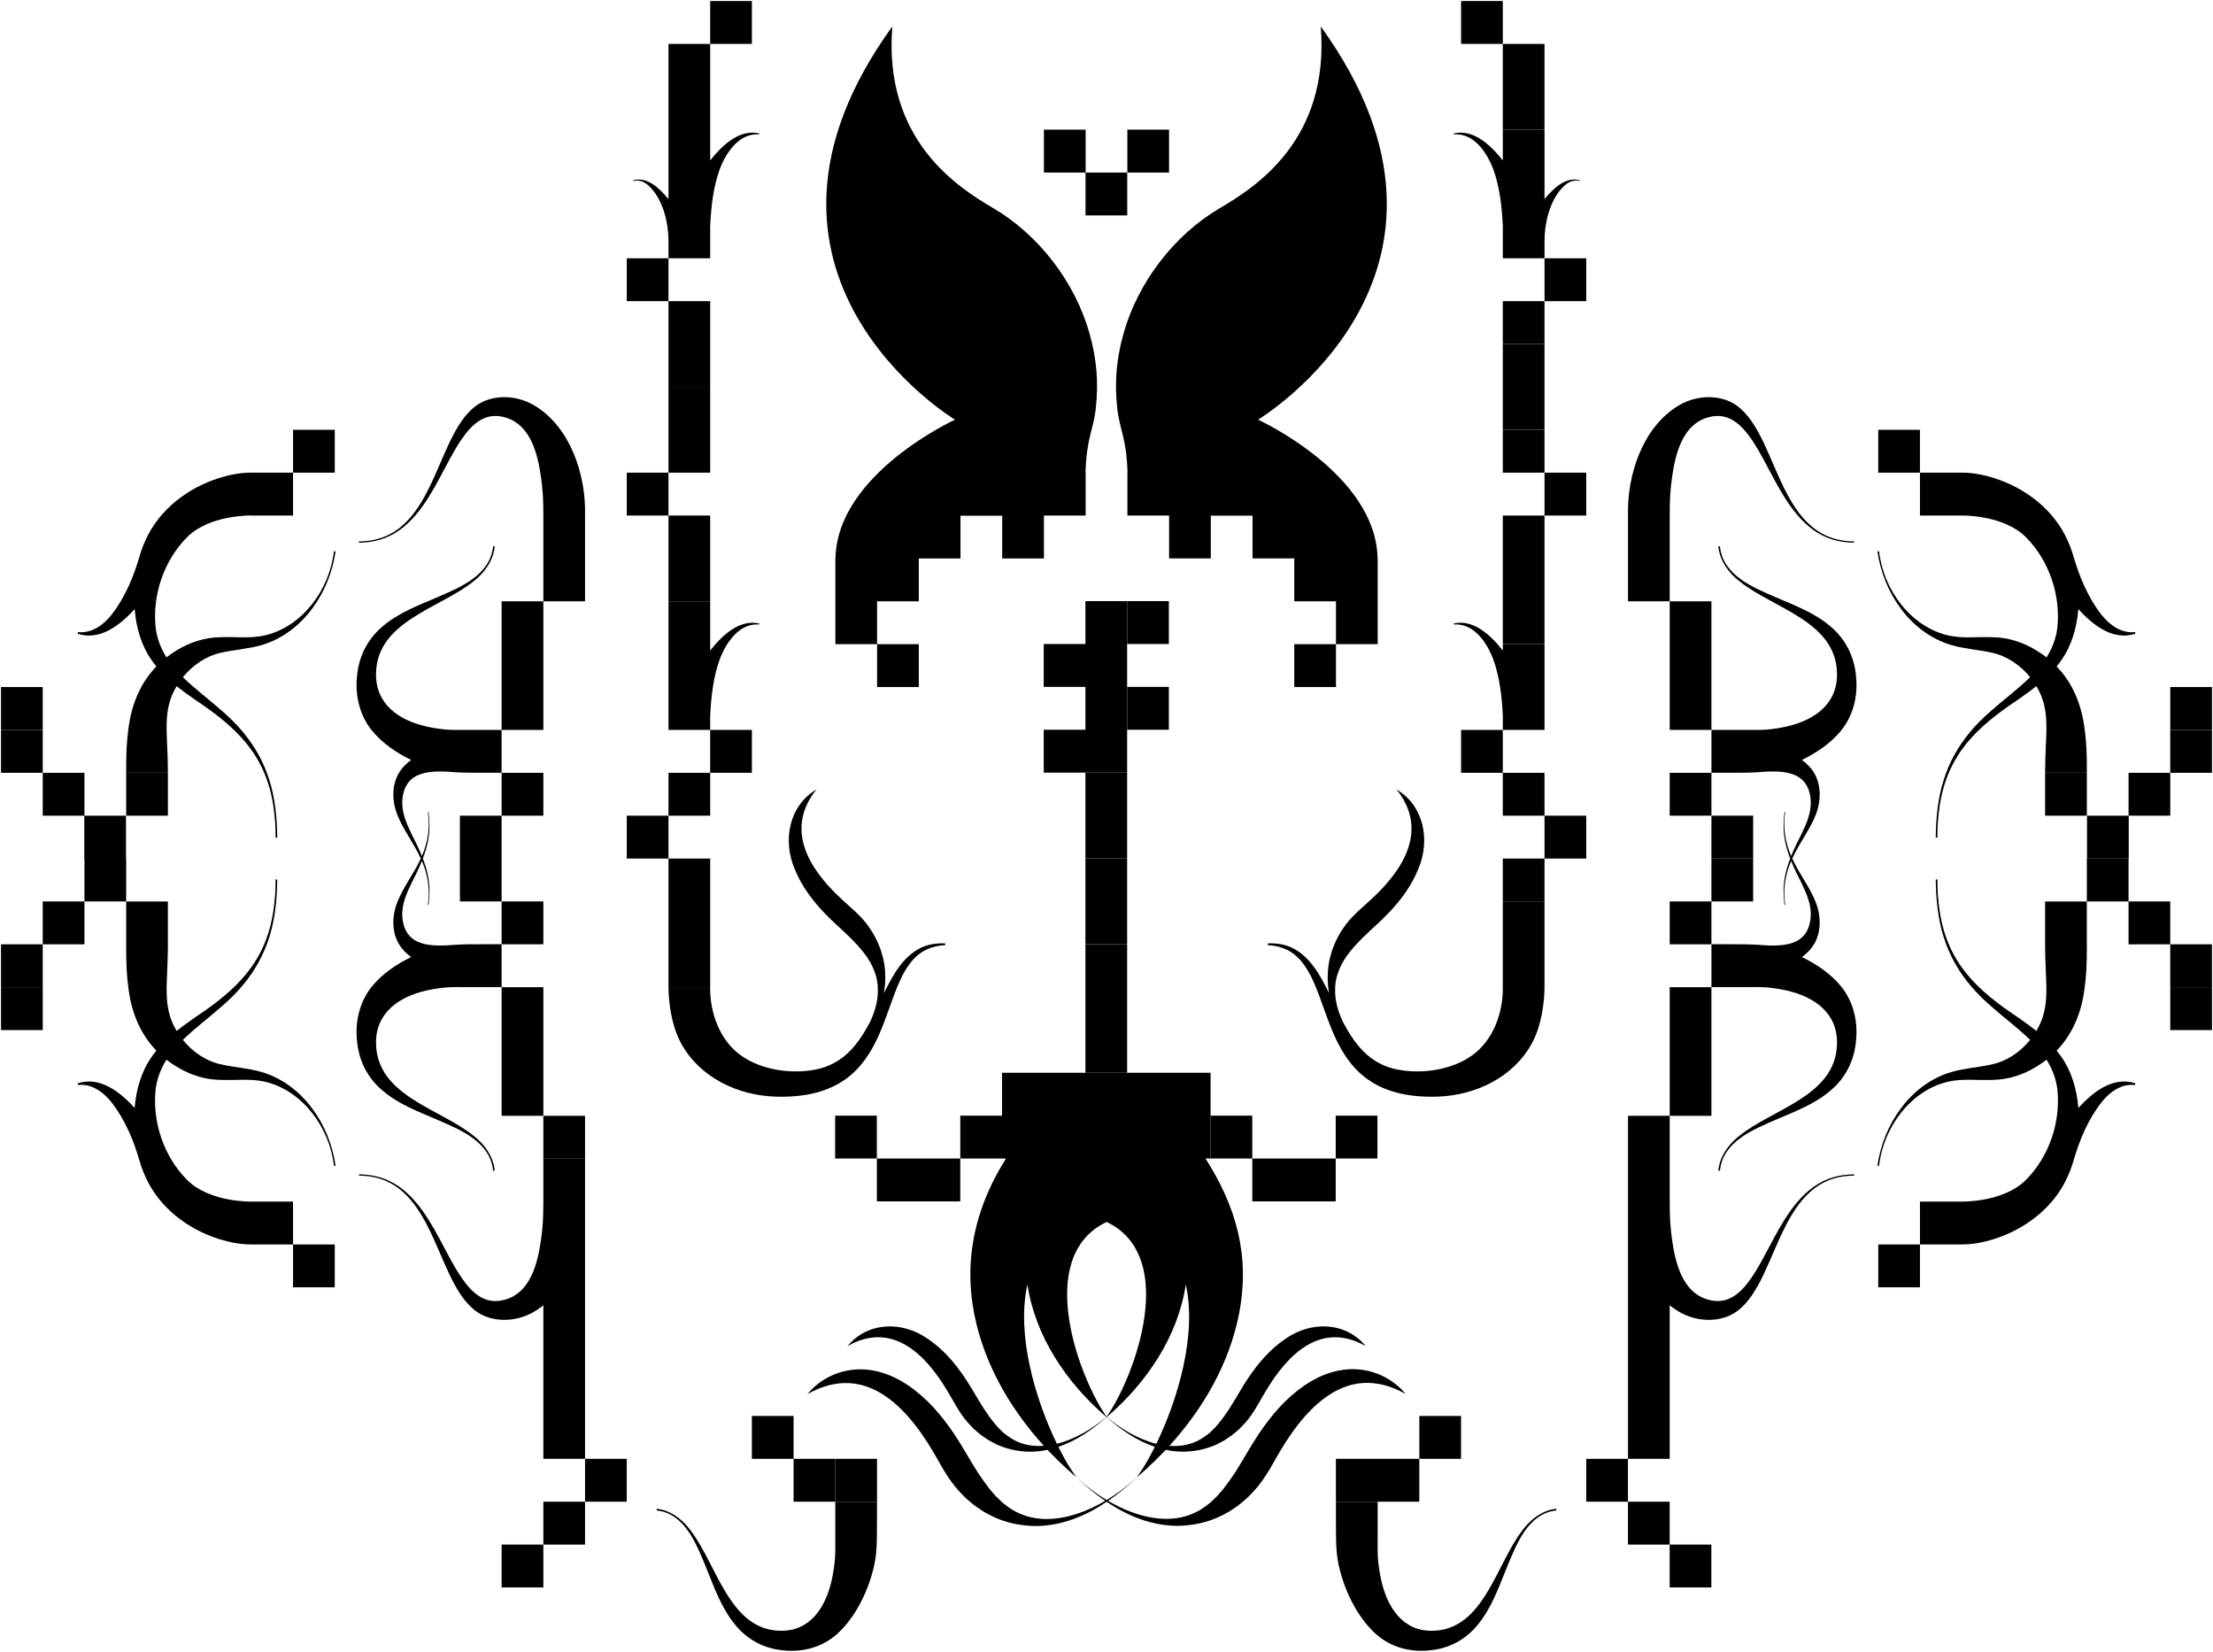
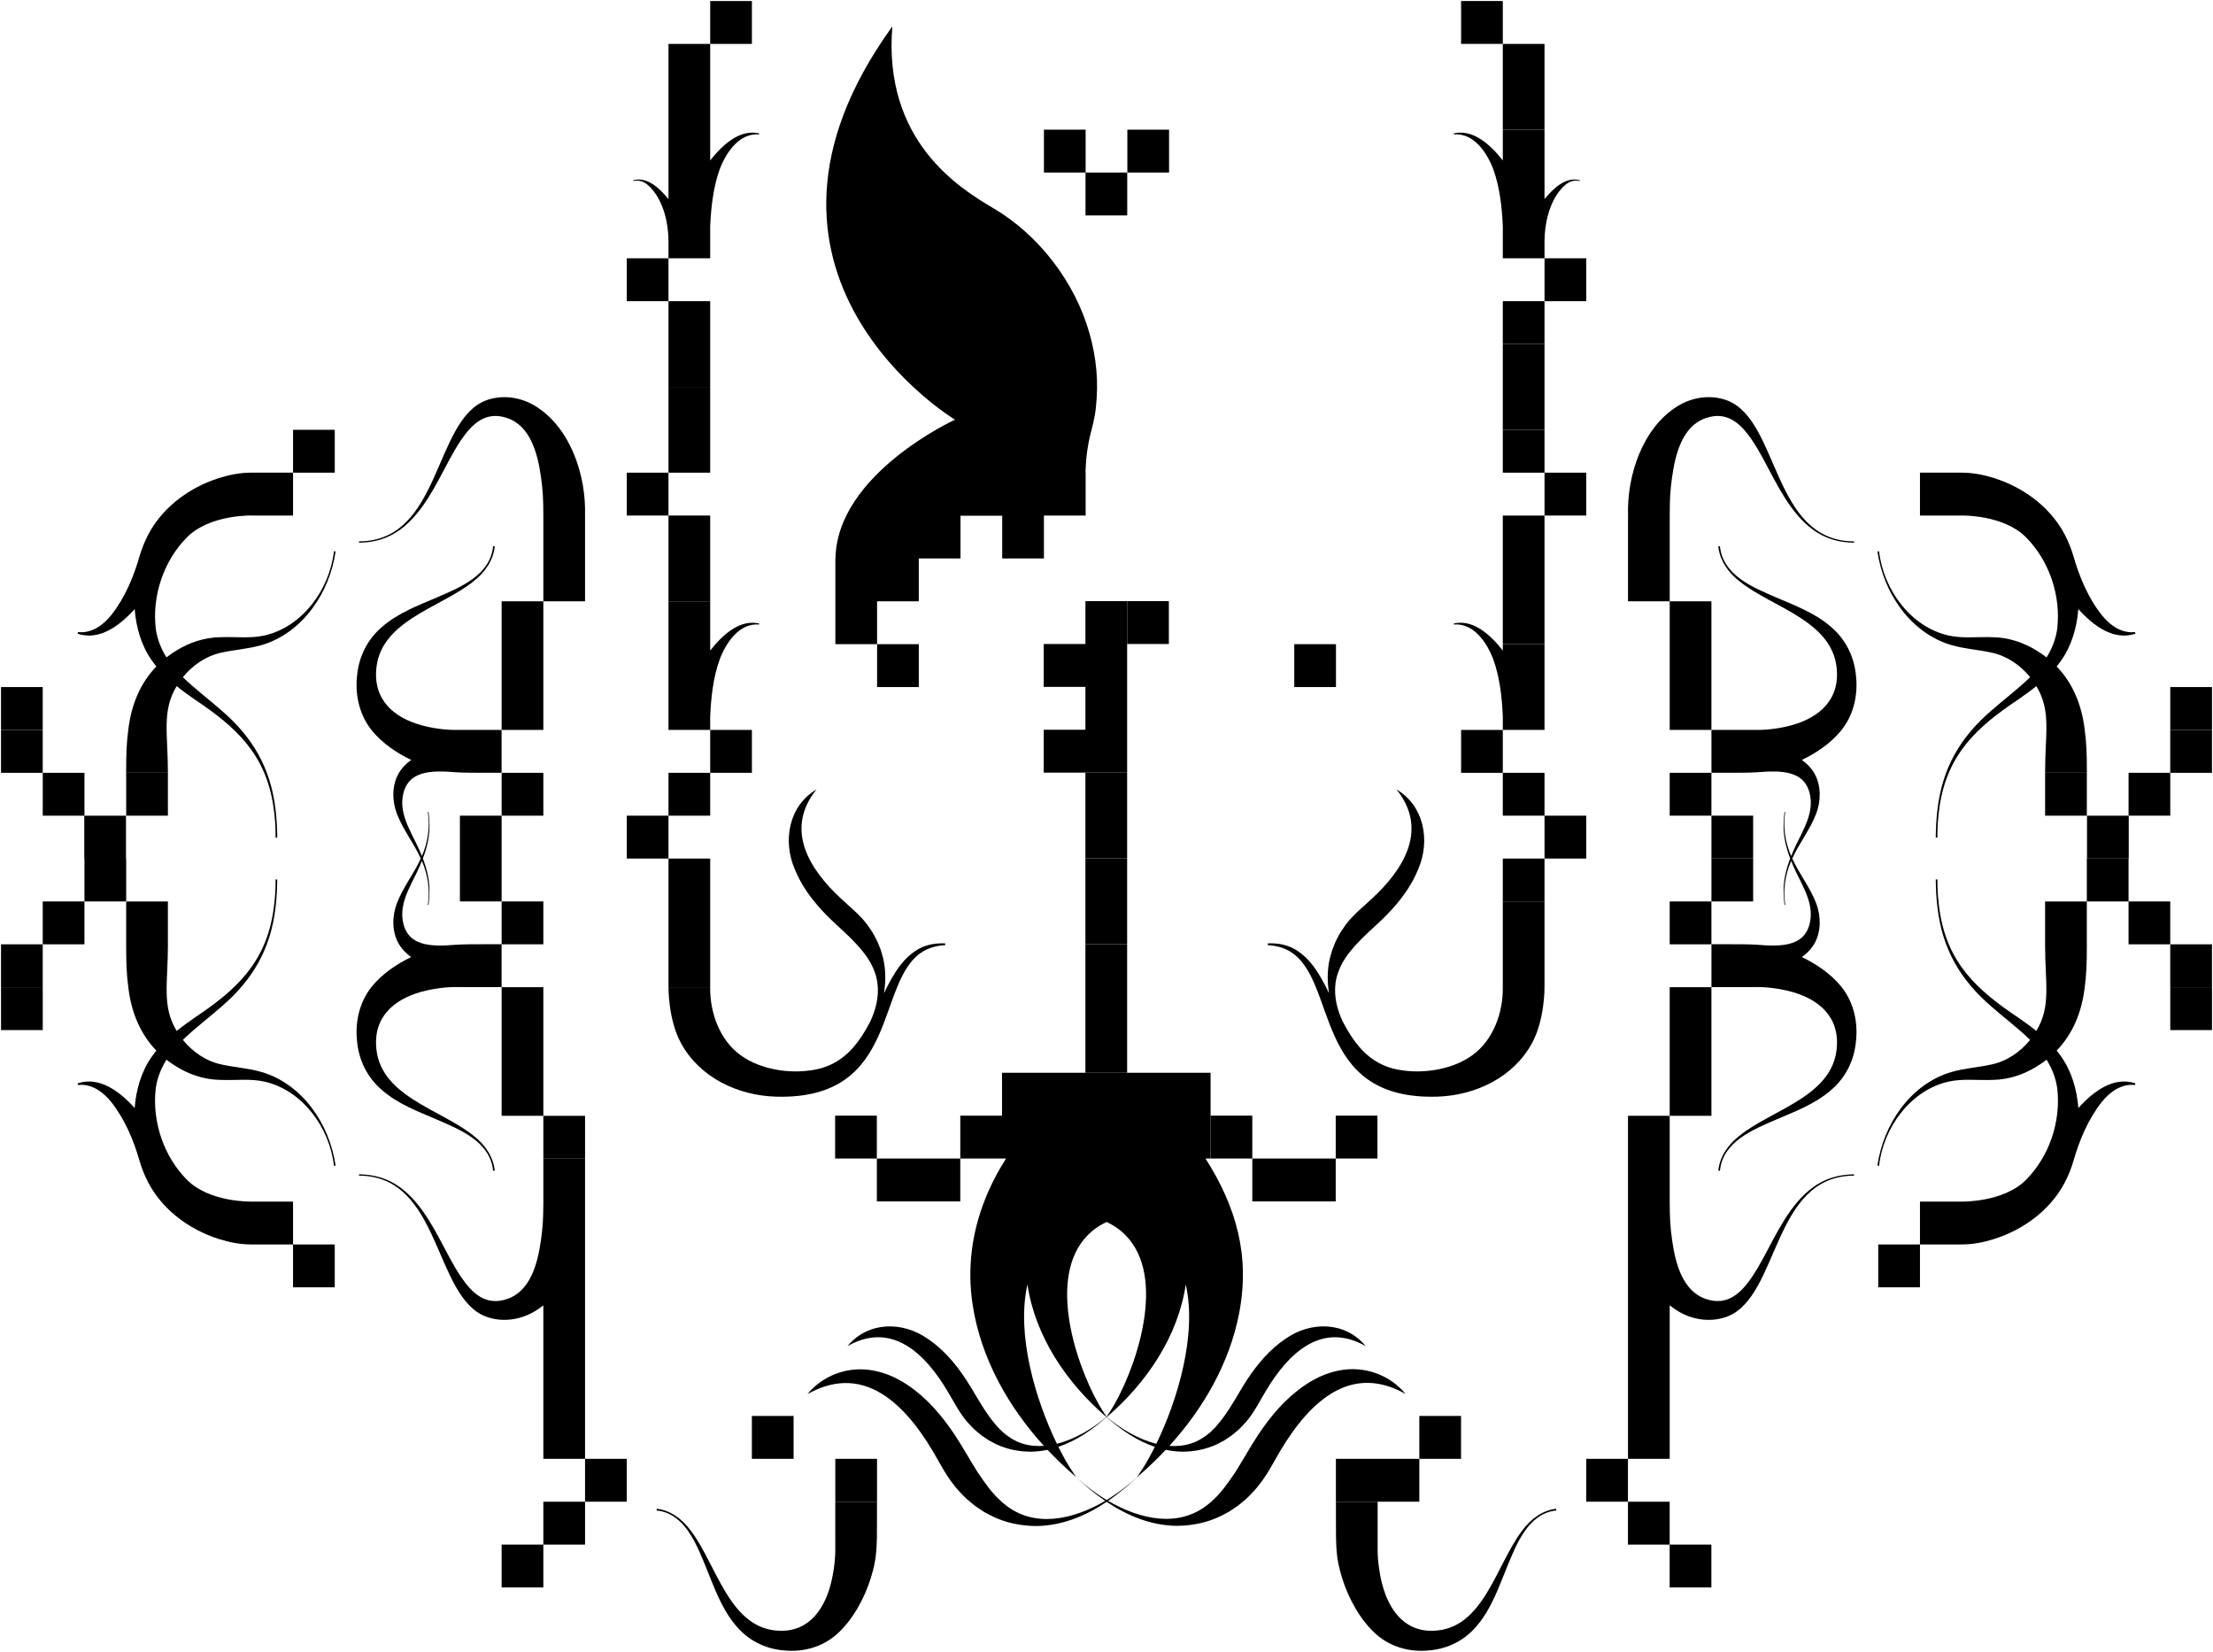
<svg xmlns="http://www.w3.org/2000/svg" width="1088" height="812" viewBox="0 0 1088 812" fill="none">
  <path d="M533.685 105.893H554.192V84.818H533.742V63.742H513.235V84.818H533.685V105.893Z" fill="black" />
  <path d="M574.757 63.742H554.25V84.818H574.757V63.742Z" fill="black" />
  <path d="M656.819 316.661H636.312V337.737H656.819V316.661Z" fill="black" />
-   <path d="M549.262 200.562C550.468 211.597 553.798 214.835 554.34 232.352H554.274V253.427H574.782V274.503H595.289V253.503H615.797V274.503H636.312V295.578H656.82V316.653H677.327V295.578V274.503H677.27C676.548 232.824 618.52 206.303 618.52 206.303C618.52 206.303 737.389 134.783 649.33 12.993C653.891 69.315 616.453 92.464 599.596 102.386C577.349 115.478 559.459 138.703 552.371 163.959C548.901 176.318 547.868 187.782 549.262 200.562Z" fill="black" />
  <path d="M451.721 316.661H431.213V337.737H451.721V316.661Z" fill="black" />
  <path d="M469.513 206.312C469.513 206.312 411.485 232.833 410.755 274.511H410.698V295.586V316.661H431.205V295.586H451.713V274.511H456.987H472.22V253.512H492.727V274.511H513.235V253.436H533.742V232.361H533.677C534.218 214.843 537.548 211.606 538.754 200.571C540.165 187.782 539.123 176.318 535.662 163.959C528.574 138.703 510.684 115.478 488.437 102.386C471.58 92.464 434.142 69.315 438.703 12.993C350.644 134.783 469.513 206.312 469.513 206.312Z" fill="black" />
  <path d="M328.652 464.196V485.271H349.159V464.196V443.121V422.046H328.652V443.121V464.196Z" fill="black" />
  <path d="M328.652 295.578H349.159V274.503V253.427H328.652V274.503V295.578Z" fill="black" />
  <path d="M328.652 232.352H308.144V253.427H328.652V232.352Z" fill="black" />
  <path d="M328.652 400.97H308.144V422.046H328.652V400.97Z" fill="black" />
  <path d="M349.159 379.895H328.652V400.97H349.159V379.895Z" fill="black" />
  <path d="M369.666 358.812H349.159V379.887H369.666V358.812Z" fill="black" />
  <path d="M349.159 111.204C349.561 101.956 350.685 91.899 353.818 83.258C356.935 75.03 363.358 65.302 373.21 66.061L373.284 65.589L371.455 65.285C363.309 64.4 355.656 70.605 349.159 78.866V63.734V42.659V21.584H328.652V42.659V63.734V84.809V97.884C328.586 97.8 328.529 97.724 328.463 97.64C324.288 92.649 318.242 86.681 311.27 88.62L311.343 88.999C315.732 88.029 318.291 90.558 320.383 92.784C326.125 99.258 328.57 109.417 328.652 118.091V126.968H349.159V111.204Z" fill="black" />
  <path d="M328.652 126.968H308.144V148.043H328.652V126.968Z" fill="black" />
  <path d="M328.652 190.193H349.159V169.118V148.043H328.652V169.118V190.193Z" fill="black" />
  <path d="M349.159 211.277V190.202H328.652V211.277V232.352H349.159V211.277Z" fill="black" />
  <path d="M369.666 0.508H349.159V21.584H369.666V0.508Z" fill="black" />
  <path d="M406.112 449.637C409.451 453.11 413.536 456.567 416.957 459.939C417.834 460.74 419.434 462.35 420.23 463.243C422.387 465.418 424.38 467.88 426.193 470.367C426.595 471.007 427.67 472.736 428.047 473.351C429.729 476.495 430.967 479.859 431.418 483.492C432.165 489.815 430.68 496.154 427.883 502.098C426.168 505.394 424.315 508.572 422.198 511.489C421.353 512.627 420.467 513.74 419.557 514.819C415.39 519.59 410.222 523.341 403.307 525.23C390.666 528.433 374.67 526.351 364.154 518.747C353.835 511.337 348.946 497.714 349.159 485.28L328.66 485.288C328.66 485.288 328.447 501.086 334.779 512.745C344.04 529.774 362.809 538.532 381.471 539.089C443.206 540.859 429.909 481.849 453.944 467.619C457.151 465.73 460.908 464.82 464.714 464.601V463.758C460.818 463.572 456.766 464.078 453.041 465.764C444.297 469.92 439.228 478.67 434.577 488.255C435.561 482.548 435.495 476.664 434.166 470.94C433.789 469.617 433.395 468.183 432.985 466.868C432.632 465.983 431.755 463.783 431.402 462.931C431.041 462.055 429.876 460.065 429.458 459.189C428.703 457.781 427.268 455.892 426.382 454.544C422.699 449.629 417.892 445.877 413.487 441.73C397.885 427.323 385.605 407.748 401.404 388.081C387.959 395.997 384.62 413.051 390.748 427.314C394.3 436.023 399.829 443.171 406.112 449.637Z" fill="black" />
  <path d="M353.818 324.181C356.935 315.953 363.358 306.225 373.21 306.984L373.284 306.512L371.455 306.208C363.309 305.323 355.656 311.527 349.159 319.789V316.661V295.586H328.652V316.661V337.737V358.812H349.159V352.127C349.553 342.879 350.685 332.822 353.818 324.181Z" fill="black" />
  <path d="M759.34 422.046H738.833V443.121H759.34V422.046Z" fill="black" />
  <path d="M738.833 274.511V295.578V295.586V316.653H759.34V295.586V295.578V274.511V253.436H738.833V274.511Z" fill="black" />
  <path d="M779.856 232.352H759.348V253.427H779.856V232.352Z" fill="black" />
  <path d="M779.856 400.97H759.348V422.046H779.856V400.97Z" fill="black" />
  <path d="M759.34 379.887H738.841V358.82H718.334V379.895H738.833V400.962H759.34V379.887Z" fill="black" />
  <path d="M779.856 126.968H759.348V148.043H779.856V126.968Z" fill="black" />
  <path d="M759.34 148.043H738.833V169.118H759.34V148.043Z" fill="black" />
  <path d="M759.34 190.202V190.193V169.127H738.833V190.193V190.202V211.269H759.34V190.202Z" fill="black" />
  <path d="M759.34 211.277H738.833V232.352H759.34V211.277Z" fill="black" />
  <path d="M738.833 42.659V63.734H759.34V42.659V21.584H738.833V42.659Z" fill="black" />
  <path d="M738.841 0.5H718.334V21.575H738.841V0.5Z" fill="black" />
  <path d="M674.513 441.73C670.108 445.877 665.301 449.629 661.618 454.544C660.732 455.892 659.297 457.781 658.542 459.189C658.124 460.065 656.959 462.055 656.598 462.931C656.245 463.783 655.368 465.983 655.015 466.868C654.605 468.183 654.211 469.617 653.834 470.94C652.505 476.664 652.439 482.557 653.424 488.255C648.772 478.662 643.703 469.92 634.959 465.764C631.234 464.078 627.182 463.572 623.286 463.758V464.601C627.092 464.82 630.849 465.73 634.056 467.619C658.091 481.849 644.794 540.859 706.53 539.089C725.191 538.532 743.96 529.774 753.221 512.745C759.554 501.086 759.34 485.288 759.34 485.288L739.834 485.28H759.34V464.204V443.129H738.833V464.204V485.28C739.046 497.714 734.157 511.337 723.838 518.747C713.322 526.351 697.326 528.433 684.685 525.23C677.77 523.35 672.602 519.59 668.435 514.819C667.524 513.74 666.638 512.627 665.794 511.489C663.677 508.572 661.823 505.385 660.109 502.098C657.312 496.154 655.827 489.815 656.573 483.492C657.025 479.859 658.263 476.495 659.945 473.351C660.322 472.736 661.397 471.007 661.799 470.367C663.612 467.88 665.605 465.418 667.762 463.243C668.558 462.35 670.158 460.74 671.035 459.939C674.456 456.567 678.541 453.11 681.88 449.637C688.163 443.171 693.692 436.023 697.244 427.314C703.371 413.051 700.033 395.997 686.588 388.081C702.395 407.748 690.115 427.323 674.513 441.73Z" fill="black" />
  <path d="M734.182 83.258C737.307 91.874 738.439 101.897 738.841 111.119V126.959H759.348V118.302C759.398 109.585 761.826 99.309 767.617 92.784C769.709 90.558 772.268 88.029 776.657 88.999L776.731 88.62C769.758 86.681 763.712 92.649 759.537 97.64C759.471 97.724 759.406 97.808 759.348 97.884V84.818V63.742H738.841V78.858C732.352 70.605 724.699 64.4 716.545 65.285L714.716 65.589L714.79 66.061C724.642 65.302 731.065 75.03 734.182 83.258Z" fill="black" />
  <path d="M734.182 324.181C737.307 332.797 738.439 342.82 738.841 352.042V358.812H759.348V337.737V316.661H738.841V319.78C732.352 311.527 724.699 305.323 716.545 306.208L714.716 306.512L714.79 306.984C724.642 306.225 731.065 315.953 734.182 324.181Z" fill="black" />
  <path d="M574.659 295.502H554.151V316.577H574.659V295.502Z" fill="black" />
-   <path d="M574.659 337.652H554.151V358.727H574.659V337.652Z" fill="black" />
  <path d="M615.673 548.421H595.166V569.496H615.673V548.421Z" fill="black" />
  <path d="M677.204 548.421H656.697V569.496H677.204V548.421Z" fill="black" />
  <path d="M431.09 548.421H410.583V569.496H431.09V548.421Z" fill="black" />
  <path d="M451.598 569.504H431.098V590.58H451.598H451.606H472.105V569.504H451.606H451.598Z" fill="black" />
  <path d="M636.181 569.504H615.682V590.58H636.181H636.189H656.688V569.504H636.189H636.181Z" fill="black" />
  <path d="M533.635 485.195V506.27V527.346H554.143V506.27V485.195V464.12H533.635V485.195Z" fill="black" />
  <path d="M554.143 443.037V421.961H533.635V443.037V464.112H554.143V443.037Z" fill="black" />
  <path d="M554.143 400.886V400.878V379.811H533.635V400.878V400.886V421.953H554.143V400.886Z" fill="black" />
  <path d="M554.143 358.727V337.652V316.577V295.502H533.636V316.577H513.136V337.652H533.636V358.727H513.136V379.803H533.636H533.644H554.143V358.727Z" fill="black" />
  <path d="M691.009 685.216C685.382 678.32 676.859 673.928 667.967 673.177C658.731 672.343 649.379 675.58 641.718 680.79C632.137 687.272 624.861 695.888 618.585 705.296C614.599 711.315 611.104 717.747 607.233 723.842C605.362 726.607 603.336 729.499 601.302 732.104C600.67 732.812 599.095 734.633 598.447 735.383C597.783 736.032 595.953 737.794 595.314 738.409L594.182 739.303C579.712 751.274 560.533 746.991 544.792 737.794C549.861 734.321 554.61 730.325 558.999 726.118C558.983 726.144 558.958 726.177 558.942 726.203C561.878 723.707 564.733 721.102 567.506 718.405C568.777 717.174 570.024 715.926 571.254 714.653C571.878 714.013 572.501 713.355 573.116 712.698C575.758 713.254 578.465 713.574 581.221 713.616C587.029 713.625 592.82 712.487 598.209 710.017C599.407 709.393 600.711 708.735 601.892 708.078C602.663 707.564 604.616 706.274 605.362 705.76C606.133 705.229 607.815 703.686 608.578 703.104C609.792 702.076 611.334 700.289 612.458 699.142C616.486 694.522 619.184 688.984 622.342 683.766C633.293 665.337 649.683 649.371 671.437 661.713C661.397 649.582 644.474 649.337 631.956 658.147C624.286 663.331 618.454 670.235 613.426 677.763C610.719 681.776 608.159 686.539 605.559 690.611C604.952 691.639 603.705 693.553 603 694.522C601.318 697.102 599.325 699.572 597.282 701.857C596.749 702.379 595.289 703.779 594.772 704.276C592.073 706.552 589.088 708.424 585.692 709.545C582.205 710.674 578.571 711.02 574.913 710.759C591.507 692.524 604.46 670.227 609.209 645.586C614.705 617.058 607.651 593.007 592.672 569.496H595.166V548.421V527.346H574.659H554.151H533.652H533.644H513.145V527.337H492.637V527.421V548.412V548.429H492.621H472.113V569.504H492.621H494.614C490.554 575.894 487.092 582.529 484.36 589.399C477.88 605.669 475.386 623.196 478.208 641.506C482.244 667.732 495.713 691.521 513.218 710.75C509.552 711.012 505.909 710.674 502.423 709.545C499.027 708.424 496.033 706.552 493.343 704.276C492.826 703.779 491.357 702.362 490.832 701.857C488.79 699.572 486.788 697.102 485.115 694.522C484.41 693.561 483.163 691.648 482.556 690.611C481.03 688.259 479.028 684.71 477.527 682.282C471.916 672.95 465.305 664.36 456.158 658.147C443.649 649.337 426.71 649.599 416.678 661.713C438.399 649.362 454.838 665.346 465.772 683.766C468.931 688.975 471.629 694.522 475.657 699.142C476.773 700.28 478.331 702.084 479.537 703.104C480.283 703.686 481.99 705.254 482.753 705.76C483.507 706.265 485.435 707.555 486.222 708.078C487.412 708.735 488.708 709.385 489.905 710.017C495.295 712.487 501.086 713.625 506.894 713.616C509.658 713.574 512.365 713.254 515.007 712.698C515.622 713.355 516.245 714.004 516.869 714.645C518.099 715.918 519.354 717.166 520.617 718.396C523.398 721.094 526.245 723.699 529.181 726.194C529.165 726.177 529.157 726.16 529.14 726.144C529.124 726.127 529.099 726.11 529.083 726.085C527.122 723.252 525.236 720.344 523.521 717.275C523.439 717.123 523.349 716.946 523.267 716.795C522.52 715.446 521.766 714.038 521.019 712.571C520.798 712.133 520.568 711.678 520.347 711.231C529.107 708.263 537.089 702.834 544.045 696.562C551.001 702.843 558.991 708.272 567.76 711.231C567.538 711.678 567.317 712.133 567.087 712.563C566.333 714.03 565.586 715.446 564.84 716.786C564.758 716.938 564.667 717.115 564.585 717.267C562.871 720.318 560.992 723.235 559.032 726.059C554.742 730.08 549.64 734.017 544.07 737.356C538.549 734.059 533.471 730.173 529.19 726.186C533.57 730.375 538.311 734.338 543.364 737.785C527.59 747.042 508.338 751.392 493.827 739.387L492.695 738.494C492.055 737.878 490.209 736.091 489.561 735.467C488.921 734.725 487.346 732.904 486.706 732.188C484.672 729.583 482.646 726.692 480.776 723.926C476.904 717.84 473.401 711.399 469.423 705.38C463.139 695.972 455.871 687.348 446.29 680.874C438.621 675.664 429.286 672.427 420.041 673.262C411.149 674.012 402.626 678.396 396.999 685.3C426.652 668.617 447.66 693.426 461.351 718.118C464.583 724.002 468.258 729.853 472.999 734.59C473.696 735.273 474.722 736.42 475.468 737.018C477.01 738.283 479.242 740.298 480.931 741.318L483.819 743.231L486.887 744.867C493.933 748.542 501.841 750.144 509.617 750.161C522.143 749.984 533.759 745.204 544.078 738.266C554.364 745.153 565.922 749.891 578.399 750.06C586.176 750.043 594.083 748.45 601.13 744.766L604.197 743.13L607.085 741.217C608.783 740.197 610.998 738.182 612.548 736.917C613.303 736.31 614.32 735.164 615.017 734.489C619.758 729.752 623.433 723.901 626.665 718.017C640.332 693.359 661.364 668.532 691.009 685.216ZM519.608 709.722C509.174 688.25 499.528 656.225 505.13 631.415C508.912 656.84 524.276 679.702 543.922 696.562C537.155 702.312 528.484 707.505 519.608 709.722ZM544.037 696.453C542.651 694.413 541.305 692.322 540.075 690.13C527.967 668.549 514.03 624.376 536.917 605.189C539.123 603.343 541.527 601.884 544.053 600.696C546.58 601.884 548.983 603.334 551.19 605.189C574.076 624.376 560.131 668.549 548.032 690.13C546.801 692.322 545.456 694.413 544.061 696.444C544.053 696.444 544.053 696.453 544.037 696.453ZM544.176 696.571C563.822 679.711 579.195 656.84 582.976 631.415C588.579 656.225 578.932 688.25 568.498 709.722C559.614 707.513 550.944 702.32 544.176 696.571Z" fill="black" />
  <path d="M287.637 548.514H267.129V569.589H287.637V548.514Z" fill="black" />
  <path d="M800.363 717.123H779.856V738.199H800.363V717.123Z" fill="black" />
  <path d="M820.879 738.207H800.371V759.282H820.871V780.349H841.378V759.274H820.879V738.207Z" fill="black" />
  <path d="M267.129 759.274H246.622V780.349H267.129V759.282H287.637V738.207H267.129V759.274Z" fill="black" />
  <path d="M267.129 337.737V316.661V295.586H246.622V316.661V337.737V358.812H267.129V337.737Z" fill="black" />
  <path d="M226.106 422.046V443.121H246.614V422.046V400.97H226.106V422.046Z" fill="black" />
  <path d="M267.129 379.895H246.622V400.97H267.129V379.895Z" fill="black" />
  <path d="M267.129 443.121H246.622V464.196H267.129V443.121Z" fill="black" />
  <path d="M246.622 506.355V527.43V548.505H267.129V527.43V506.355V485.28H246.622V506.355Z" fill="black" />
  <path d="M216.131 235.008C219.503 228.744 222.686 222.27 226.615 216.419C232.291 207.998 239.034 202.004 249.255 205.477C260.928 209.321 264.39 223.29 265.973 234.561C266.85 240.791 267.129 245.132 267.129 253.427V274.503V295.578H287.637V274.503V253.427H287.62C288.227 233.634 280.492 210.324 263.282 199.66C255.899 195.083 246.638 193.835 238.591 196.954C213.08 207.197 216.78 265.98 176.503 266.132V266.781C180.03 266.713 183.582 266.309 186.978 265.255C201.071 261.048 209.438 247.476 216.131 235.008ZM285.004 253.427H274.077C277.818 253.419 282.223 253.419 285.004 253.427Z" fill="black" />
  <path d="M287.637 591.406V569.597H267.129V591.524C267.113 599.237 266.818 603.494 265.973 609.488C264.39 620.759 260.928 634.728 249.255 638.572C239.034 642.045 232.291 636.051 226.615 627.63C222.686 621.779 219.503 615.305 216.131 609.041C209.438 596.573 201.071 583.001 186.978 578.794C183.582 577.741 180.03 577.336 176.503 577.269V577.918C216.78 578.069 213.08 636.852 238.591 647.095C246.638 650.205 255.899 648.958 263.282 644.38C264.627 643.546 265.899 642.635 267.129 641.657V717.123H287.637V594.424C287.661 593.412 287.653 592.401 287.637 591.406Z" fill="black" />
  <path d="M308.144 717.123H287.637V738.199H308.144V717.123Z" fill="black" />
  <path d="M187.897 535.936C195.747 542.756 205.599 546.414 214.778 550.351C226.065 555.258 241.044 561.15 242.43 575.532L243.242 575.439C242.529 568.484 238.255 562.507 232.939 558.394C216.632 545.066 185.485 538.836 184.886 513.259C184.443 497.958 196.059 490.026 209.487 486.949C212.727 486.207 216.025 485.684 219.339 485.406C222.341 485.153 225.319 485.237 228.329 485.237C231.922 485.237 235.507 485.237 239.1 485.237C241.602 485.237 244.104 485.237 246.605 485.237V464.162C244.169 464.162 241.733 464.162 239.297 464.162C232.907 464.162 228.428 464.162 224.663 464.398C224.663 464.39 224.663 464.381 224.663 464.381C212.366 465.368 198.848 465.89 197.781 450.43C197.478 444.588 199.865 439.159 202.424 433.898C204.196 430.45 205.952 426.893 207.42 423.234C210.34 429.961 211.53 437.515 210.324 444.824L210.668 444.874C210.939 442.868 211.128 440.853 211.144 438.83C211.325 432.988 209.946 427.39 207.896 422.02C209.946 416.65 211.316 411.053 211.144 405.211C211.128 403.188 210.939 401.173 210.668 399.166L210.324 399.217C211.53 406.517 210.34 414.071 207.42 420.806C205.952 417.148 204.196 413.599 202.424 410.142C199.865 404.882 197.478 399.453 197.781 393.611C198.848 378.15 212.366 378.673 224.663 379.659C224.663 379.659 224.663 379.651 224.663 379.642C228.428 379.878 232.907 379.878 239.297 379.878C241.733 379.878 244.169 379.878 246.605 379.878V358.803C244.104 358.803 241.602 358.803 239.1 358.803C235.507 358.803 231.922 358.803 228.329 358.803C225.319 358.803 222.341 358.888 219.339 358.635C216.025 358.356 212.727 357.834 209.487 357.092C196.059 354.015 184.443 346.082 184.886 330.782C185.485 305.205 216.632 298.975 232.939 285.647C238.255 281.533 242.529 275.556 243.242 268.602L242.43 268.509C241.044 282.89 226.065 288.783 214.778 293.689C205.599 297.626 195.747 301.285 187.897 308.105C180.547 314.326 176.273 322.959 175.494 332.763C174.542 342.314 176.995 352.085 183.106 359.427C188.012 365.328 194.96 370.142 202.154 373.564C199.668 375.326 197.511 377.543 195.911 380.317C192.54 386.336 192.802 394.049 195.173 400.127C198.175 407.9 203.204 414.113 206.632 421.515C206.714 421.683 206.788 421.852 206.87 422.02C206.788 422.189 206.714 422.358 206.632 422.526C203.204 429.928 198.175 436.141 195.173 443.913C192.802 449.991 192.54 457.705 195.911 463.724C197.511 466.506 199.668 468.723 202.154 470.476C194.96 473.891 188.012 478.713 183.106 484.614C176.995 491.956 174.542 501.727 175.494 511.278C176.273 521.082 180.547 529.715 187.897 535.936Z" fill="black" />
  <path d="M800.396 253.436V274.511V295.586H820.895V316.661V337.737V358.812H841.403V337.737V316.661V295.586H820.903V274.511V253.436H820.198C820.641 253.436 820.903 253.436 820.903 253.427C820.903 245.132 821.182 240.791 822.06 234.561C823.643 223.29 827.105 209.321 838.778 205.477C848.999 202.004 855.741 207.998 861.418 216.419C865.347 222.27 868.53 228.744 871.901 235.008C878.595 247.476 886.962 261.048 901.055 265.255C904.451 266.309 908.003 266.713 911.53 266.781V266.131C871.253 265.98 874.953 207.197 849.442 196.954C841.395 193.835 832.133 195.083 824.751 199.66C807.541 210.333 799.805 233.634 800.412 253.436H800.396ZM818.221 253.436H801.922C805.49 253.411 813.89 253.427 818.221 253.436Z" fill="black" />
  <path d="M861.918 400.962H841.411V422.037H861.918V400.962Z" fill="black" />
  <path d="M841.403 379.887H820.895V400.962H841.403V379.887Z" fill="black" />
  <path d="M841.403 443.129H820.895V464.204H841.403V443.129Z" fill="black" />
  <path d="M861.918 422.054H841.411V443.129H861.918V422.054Z" fill="black" />
  <path d="M885.871 470.476C888.357 468.715 890.514 466.497 892.113 463.724C895.485 457.705 895.222 449.991 892.852 443.913C889.849 436.141 884.821 429.928 881.392 422.526C881.31 422.358 881.236 422.189 881.154 422.02C881.236 421.852 881.31 421.683 881.392 421.515C884.821 414.113 889.849 407.9 892.852 400.127C895.222 394.049 895.485 386.336 892.113 380.317C890.514 377.535 888.357 375.318 885.871 373.564C893.065 370.142 900.005 365.328 904.918 359.427C911.038 352.085 913.49 342.314 912.531 332.763C911.751 322.959 907.478 314.326 900.128 308.105C892.278 301.285 882.426 297.626 873.247 293.689C861.959 288.783 846.981 282.89 845.594 268.509L844.782 268.602C845.496 275.556 849.77 281.533 855.085 285.647C871.393 298.975 902.539 305.205 903.138 330.782C903.581 346.082 891.966 354.015 878.538 357.092C875.297 357.834 872 358.356 868.686 358.635C865.684 358.888 862.706 358.803 859.695 358.803C856.103 358.803 852.518 358.803 848.925 358.803C846.423 358.803 843.921 358.803 841.419 358.803V379.878C843.855 379.878 846.292 379.878 848.728 379.878C855.118 379.878 859.597 379.878 863.362 379.642C863.362 379.651 863.362 379.659 863.362 379.659C875.658 378.673 889.177 378.15 890.243 393.611C890.547 399.453 888.16 404.882 885.6 410.142C883.829 413.59 882.073 417.148 880.605 420.806C877.685 414.071 876.495 406.526 877.701 399.217L877.356 399.166C877.086 401.173 876.897 403.188 876.881 405.211C876.7 411.053 878.078 416.65 880.129 422.02C878.078 427.39 876.708 432.988 876.881 438.83C876.897 440.853 877.086 442.868 877.356 444.874L877.701 444.824C876.495 437.523 877.685 429.97 880.605 423.234C882.073 426.893 883.829 430.442 885.6 433.898C888.16 439.159 890.547 444.588 890.243 450.43C889.177 465.89 875.658 465.368 863.362 464.381C863.362 464.381 863.362 464.39 863.362 464.398C859.597 464.162 855.118 464.162 848.728 464.162C846.292 464.162 843.855 464.162 841.419 464.162V485.237C843.921 485.237 846.423 485.237 848.925 485.237C852.518 485.237 856.103 485.237 859.695 485.237C862.706 485.237 865.684 485.153 868.686 485.406C872 485.684 875.297 486.207 878.538 486.949C891.966 490.026 903.581 497.958 903.138 513.259C902.539 538.836 871.393 545.066 855.085 558.394C849.77 562.507 845.496 568.484 844.782 575.439L845.594 575.532C846.981 561.15 861.959 555.258 873.247 550.351C882.426 546.414 892.278 542.756 900.128 535.936C907.478 529.715 911.751 521.082 912.531 511.278C913.49 501.727 911.038 491.956 904.918 484.614C900.013 478.713 893.065 473.899 885.871 470.476Z" fill="black" />
  <path d="M841.403 527.43V506.355V485.28H820.895V506.355V527.43V548.505H841.403V527.43Z" fill="black" />
  <path d="M871.901 609.033C868.53 615.297 865.347 621.771 861.418 627.621C855.742 636.043 848.999 642.037 838.778 638.564C827.105 634.719 823.643 620.751 822.06 609.48C821.182 603.25 820.904 598.909 820.904 590.613H820.895V569.589V548.505H800.388V569.589V590.664V591.979C800.38 592.468 800.38 592.965 800.388 593.463V717.132H820.895V641.657C822.126 642.635 823.405 643.554 824.751 644.389C832.133 648.966 841.395 650.214 849.442 647.095C874.953 636.852 871.253 578.069 911.53 577.918V577.269C908.003 577.336 904.451 577.741 901.055 578.794C886.962 582.993 878.595 596.565 871.901 609.033Z" fill="black" />
  <path d="M82.546 379.895H62.039V400.97H82.546V379.895Z" fill="black" />
  <path d="M62.031 443.129V422.054H61.94V400.979H41.433V422.054H41.523V443.129H62.031Z" fill="black" />
  <path d="M41.515 443.129H21.007V464.204H41.515V443.129Z" fill="black" />
  <path d="M41.523 379.895H21.016V400.97H41.523V379.895Z" fill="black" />
  <path d="M21.007 358.82H0.5V379.895H21.007V358.82Z" fill="black" />
  <path d="M21.007 337.737H0.5V358.812H21.007V337.737Z" fill="black" />
  <path d="M21.016 485.288H0.508V506.363H21.016V485.288Z" fill="black" />
  <path d="M21.007 464.204H0.5V485.28H21.007V464.204Z" fill="black" />
  <path d="M164.584 211.277H144.077V232.352H164.584V211.277Z" fill="black" />
  <path d="M81.824 520.93C83.399 522.153 85.073 523.299 86.853 524.37C93.194 528.29 100.568 530.701 107.975 530.836C115.899 531.181 122.913 530.094 130.074 531.704C148.572 535.902 162.057 554.162 164.182 573.096L164.994 572.994C163.493 562.811 159.556 552.981 153.428 544.821C147.218 536.442 138.597 529.892 128.647 526.983C121.912 525.036 115.022 524.673 108.902 523.265C101.446 521.723 94.744 517.154 89.912 511.177C95.909 505.335 102.758 500.26 109.066 494.679C124.16 481.705 133.011 466.624 135.431 446.375C136.021 441.713 136.251 437.009 136.308 432.313H135.488C135.554 437.557 135.135 442.817 134.356 447.985C130.484 473.452 115.949 486.738 95.9 500.117C92.849 502.258 89.781 504.433 86.853 506.785C79.478 494.485 82.562 483.644 82.562 464.204C82.562 464.204 82.546 464.204 82.538 464.204V443.138H62.031V464.213C62.031 473.899 62.211 478.864 63.163 485.971C64.68 497.958 69.077 508.378 76.87 516.454C76.115 517.381 75.393 518.334 74.696 519.329C69.503 526.604 66.895 535.675 66.206 544.661C58.651 536.315 48.807 529.023 38.152 532.555L38.34 533.373C44.96 532.589 50.719 536.728 54.722 541.753C61.358 550.132 65.681 560.467 68.65 570.777C69.438 573.458 70.406 576.097 71.603 578.676C78.346 593.716 92.513 604.337 107.672 609.084C112.807 610.711 118.163 611.748 123.561 611.739V611.748H144.068V632.823H164.576V611.748H144.068V590.672H123.561C123.561 590.672 103.053 591.17 91.93 579.975C80.512 568.476 74.729 551.397 76.558 535.118C77.255 529.984 79.142 525.238 81.824 520.93Z" fill="black" />
  <path d="M66.214 299.413C66.903 308.408 69.511 317.471 74.704 324.754C75.393 325.741 76.115 326.693 76.87 327.62C69.069 335.696 64.672 346.124 63.154 358.112C62.203 365.219 62.022 370.184 62.022 379.87C62.03 379.878 82.554 379.878 82.554 379.878C82.554 360.43 79.462 349.589 86.844 337.29C89.781 339.642 92.849 341.834 95.909 343.966C115.957 357.345 130.492 370.631 134.364 396.098C135.143 401.266 135.562 406.526 135.496 411.769H136.317C136.259 407.074 136.029 402.37 135.439 397.708C133.019 377.459 124.168 362.378 109.074 349.404C102.766 343.823 95.917 338.74 89.912 332.898C94.744 326.929 101.446 322.36 108.894 320.817C115.013 319.41 121.896 319.047 128.639 317.1C138.589 314.191 147.21 307.641 153.42 299.262C159.547 291.101 163.485 281.272 164.986 271.088L164.174 270.987C162.049 289.921 148.564 308.181 130.066 312.379C122.905 313.989 115.891 312.902 107.967 313.247C100.56 313.382 93.185 315.793 86.844 319.713C85.064 320.784 83.399 321.922 81.832 323.144C79.15 318.845 77.263 314.099 76.566 308.965C74.737 292.686 80.52 275.607 91.938 264.108C103.062 252.913 123.569 253.411 123.569 253.411V253.427H144.077V232.352H123.668V232.344C118.237 232.319 112.848 233.364 107.68 234.999C92.521 239.745 78.354 250.367 71.612 265.407C70.48 267.843 69.544 270.33 68.781 272.85C65.812 283.312 61.456 293.816 54.73 302.322C50.727 307.346 44.968 311.485 38.349 310.701L38.16 311.519C48.815 315.051 58.651 307.759 66.214 299.413Z" fill="black" />
  <path d="M1025.97 379.895H1005.46V400.97H1025.97V379.895Z" fill="black" />
  <path d="M1046.48 443.129V422.062H1025.97V443.138H1046.48V464.204H1066.98V443.129H1046.48Z" fill="black" />
  <path d="M1046.57 400.979H1026.06V422.054H1046.57V400.979Z" fill="black" />
  <path d="M1046.49 400.962H1066.99V379.895H1087.49V358.82H1066.98V379.887H1046.49V400.962Z" fill="black" />
  <path d="M1087.5 337.737H1066.99V358.812H1087.5V337.737Z" fill="black" />
  <path d="M1087.5 485.288H1066.99V506.363H1087.5V485.288Z" fill="black" />
  <path d="M1087.49 464.204H1066.98V485.28H1087.49V464.204Z" fill="black" />
  <path d="M1021.8 544.661C1021.11 535.675 1018.5 526.604 1013.31 519.329C1012.62 518.334 1011.89 517.381 1011.14 516.454C1018.93 508.378 1023.33 497.95 1024.85 485.971C1025.8 478.864 1025.98 473.899 1025.98 464.213C1025.98 464.213 1025.97 464.213 1025.96 464.213V443.138H1005.45V464.204H1005.44C1005.44 483.653 1008.52 494.494 1001.15 506.785C998.211 504.433 995.151 502.249 992.099 500.117C972.051 486.738 957.516 473.452 953.644 447.985C952.865 442.817 952.446 437.557 952.512 432.313H951.692C951.749 437.009 951.979 441.713 952.569 446.375C954.989 466.624 963.84 481.705 978.934 494.679C985.242 500.26 992.091 505.335 998.088 511.177C993.256 517.154 986.554 521.723 979.098 523.265C972.978 524.673 966.088 525.036 959.353 526.983C949.403 529.892 940.782 536.442 934.572 544.821C928.444 552.981 924.507 562.811 923.006 572.994L923.818 573.096C925.943 554.162 939.428 535.902 957.926 531.704C965.087 530.094 972.101 531.181 980.025 530.836C987.432 530.701 994.806 528.29 1001.15 524.37C1002.93 523.299 1004.6 522.153 1006.18 520.93C1008.86 525.238 1010.74 529.984 1011.44 535.118C1013.27 551.397 1007.49 568.476 996.07 579.975C984.947 591.17 964.439 590.672 964.439 590.672V590.681H943.932V611.748H923.424V632.823H943.932V611.756H964.439V611.739C969.837 611.756 975.193 610.711 980.328 609.084C995.487 604.337 1009.65 593.716 1016.4 578.676C1017.59 576.105 1018.56 573.475 1019.35 570.803C1022.32 560.476 1026.64 550.141 1033.28 541.753C1037.28 536.728 1043.04 532.589 1049.66 533.373L1049.85 532.555C1039.2 529.023 1029.37 536.315 1021.8 544.661Z" fill="black" />
-   <path d="M943.923 211.277H923.416V232.352H943.923V211.277Z" fill="black" />
  <path d="M959.37 317.1C966.104 319.047 972.995 319.41 979.114 320.817C986.562 322.36 993.264 326.929 998.096 332.889C992.091 338.731 985.242 343.815 978.925 349.404C963.832 362.378 954.981 377.459 952.561 397.708C951.971 402.37 951.741 407.074 951.683 411.769H952.504C952.438 406.526 952.856 401.266 953.636 396.098C957.507 370.631 972.043 357.345 992.091 343.966C995.151 341.825 998.219 339.642 1001.16 337.281C1008.54 349.581 1005.45 360.422 1005.45 379.878C1005.45 379.878 1025.98 379.878 1025.99 379.87C1025.99 370.184 1025.81 365.219 1024.85 358.112C1023.34 346.124 1018.93 335.688 1011.13 327.612C1011.88 326.693 1012.61 325.741 1013.3 324.754C1018.49 317.471 1021.1 308.4 1021.79 299.405C1029.35 307.751 1039.18 315.051 1049.85 311.519L1049.66 310.701C1043.04 311.485 1037.28 307.346 1033.28 302.322C1026.54 293.816 1022.19 283.304 1019.22 272.833H1019.21C1018.45 270.313 1017.51 267.834 1016.39 265.407C1009.65 250.367 995.479 239.745 980.32 234.999C975.152 233.364 969.763 232.319 964.332 232.344V232.352H943.932V253.427H964.439V253.419C964.439 253.419 984.946 252.922 996.061 264.117C1007.48 275.615 1013.26 292.695 1011.43 308.973C1010.74 314.107 1008.86 318.845 1006.18 323.153C1004.61 321.939 1002.94 320.792 1001.16 319.721C994.823 315.801 987.448 313.39 980.041 313.256C972.117 312.91 965.103 313.997 957.942 312.387C939.445 308.189 925.959 289.93 923.834 270.996L923.022 271.097C924.523 281.28 928.461 291.11 934.588 299.27C940.798 307.641 949.419 314.191 959.37 317.1Z" fill="black" />
  <path d="M697.793 738.199V717.123H677.286H656.779V738.199H677.286H697.793Z" fill="black" />
  <path d="M718.309 696.048H697.802V717.123H718.309V696.048Z" fill="black" />
  <path d="M748.488 752.26C735.519 769.019 729.457 801.028 704.569 801.643C689.681 802.098 681.962 790.162 678.968 776.362C678.246 773.032 677.737 769.643 677.466 766.237C677.22 763.152 677.302 760.091 677.302 756.998C677.302 753.305 677.302 749.621 677.302 745.929C677.302 743.358 677.302 740.787 677.302 738.215H656.795C656.795 740.719 656.795 743.223 656.795 745.727C656.795 761.263 656.803 765.832 659.789 775.561C662.881 785.643 668.804 796.535 676.695 803.473C683.848 809.753 693.347 812.274 702.641 811.296C712.181 810.495 720.581 806.103 726.635 798.549C733.271 790.482 736.831 780.357 740.662 770.924C745.436 759.324 751.17 743.931 765.164 742.506L765.074 741.672C758.307 742.405 752.491 746.797 748.488 752.26Z" fill="black" />
-   <path d="M410.665 717.123H390.157V738.199H410.665V717.123Z" fill="black" />
  <path d="M390.157 696.048H369.65V717.123H390.157V696.048Z" fill="black" />
  <path d="M431.181 717.123H410.673V738.199H431.181V717.123Z" fill="black" />
  <path d="M410.657 745.929C410.657 749.621 410.657 753.305 410.657 756.998C410.657 760.091 410.739 763.152 410.493 766.237C410.222 769.643 409.713 773.032 408.991 776.362C405.997 790.162 398.278 802.098 383.39 801.643C358.502 801.028 352.44 769.019 339.471 752.26C335.468 746.797 329.652 742.405 322.885 741.672L322.795 742.506C336.789 743.931 342.523 759.324 347.297 770.924C351.128 780.357 354.688 790.482 361.324 798.549C367.378 806.103 375.778 810.495 385.318 811.296C394.612 812.274 404.119 809.753 411.264 803.473C419.155 796.535 425.077 785.643 428.17 775.561C431.156 765.832 431.164 761.263 431.164 745.727C431.164 743.223 431.164 740.719 431.164 738.215H410.657C410.657 740.787 410.657 743.358 410.657 745.929Z" fill="black" />
</svg>